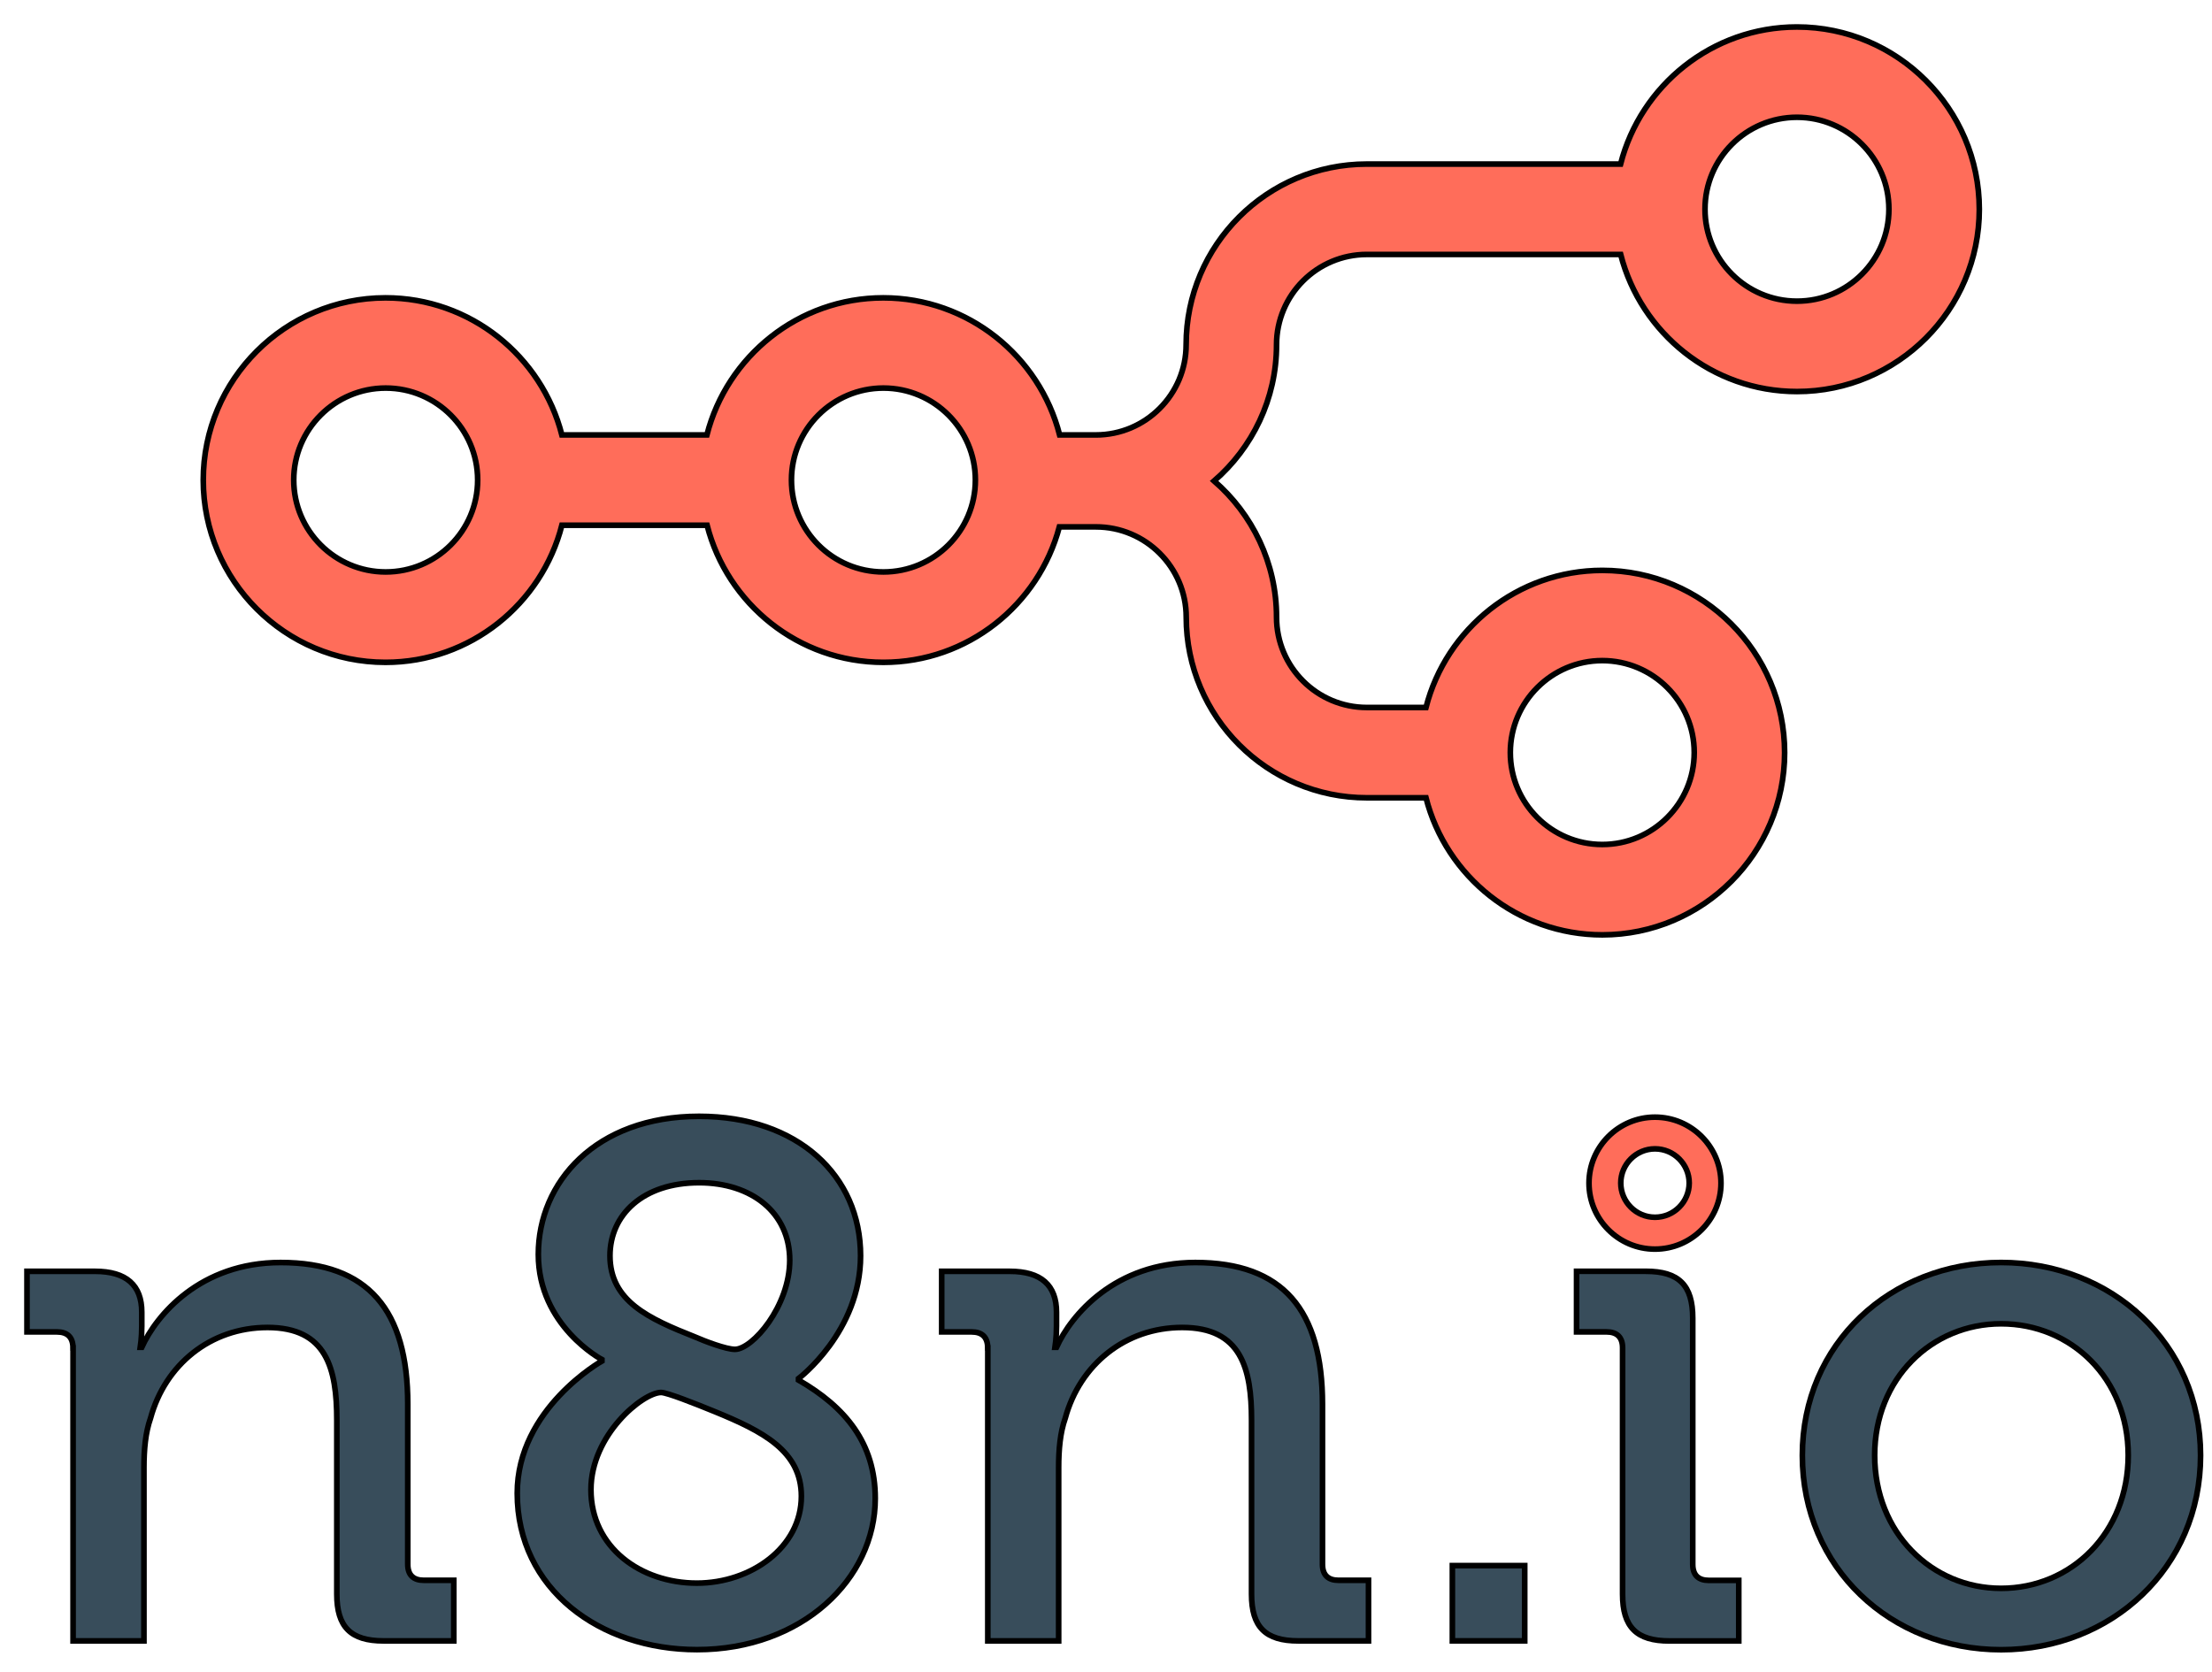
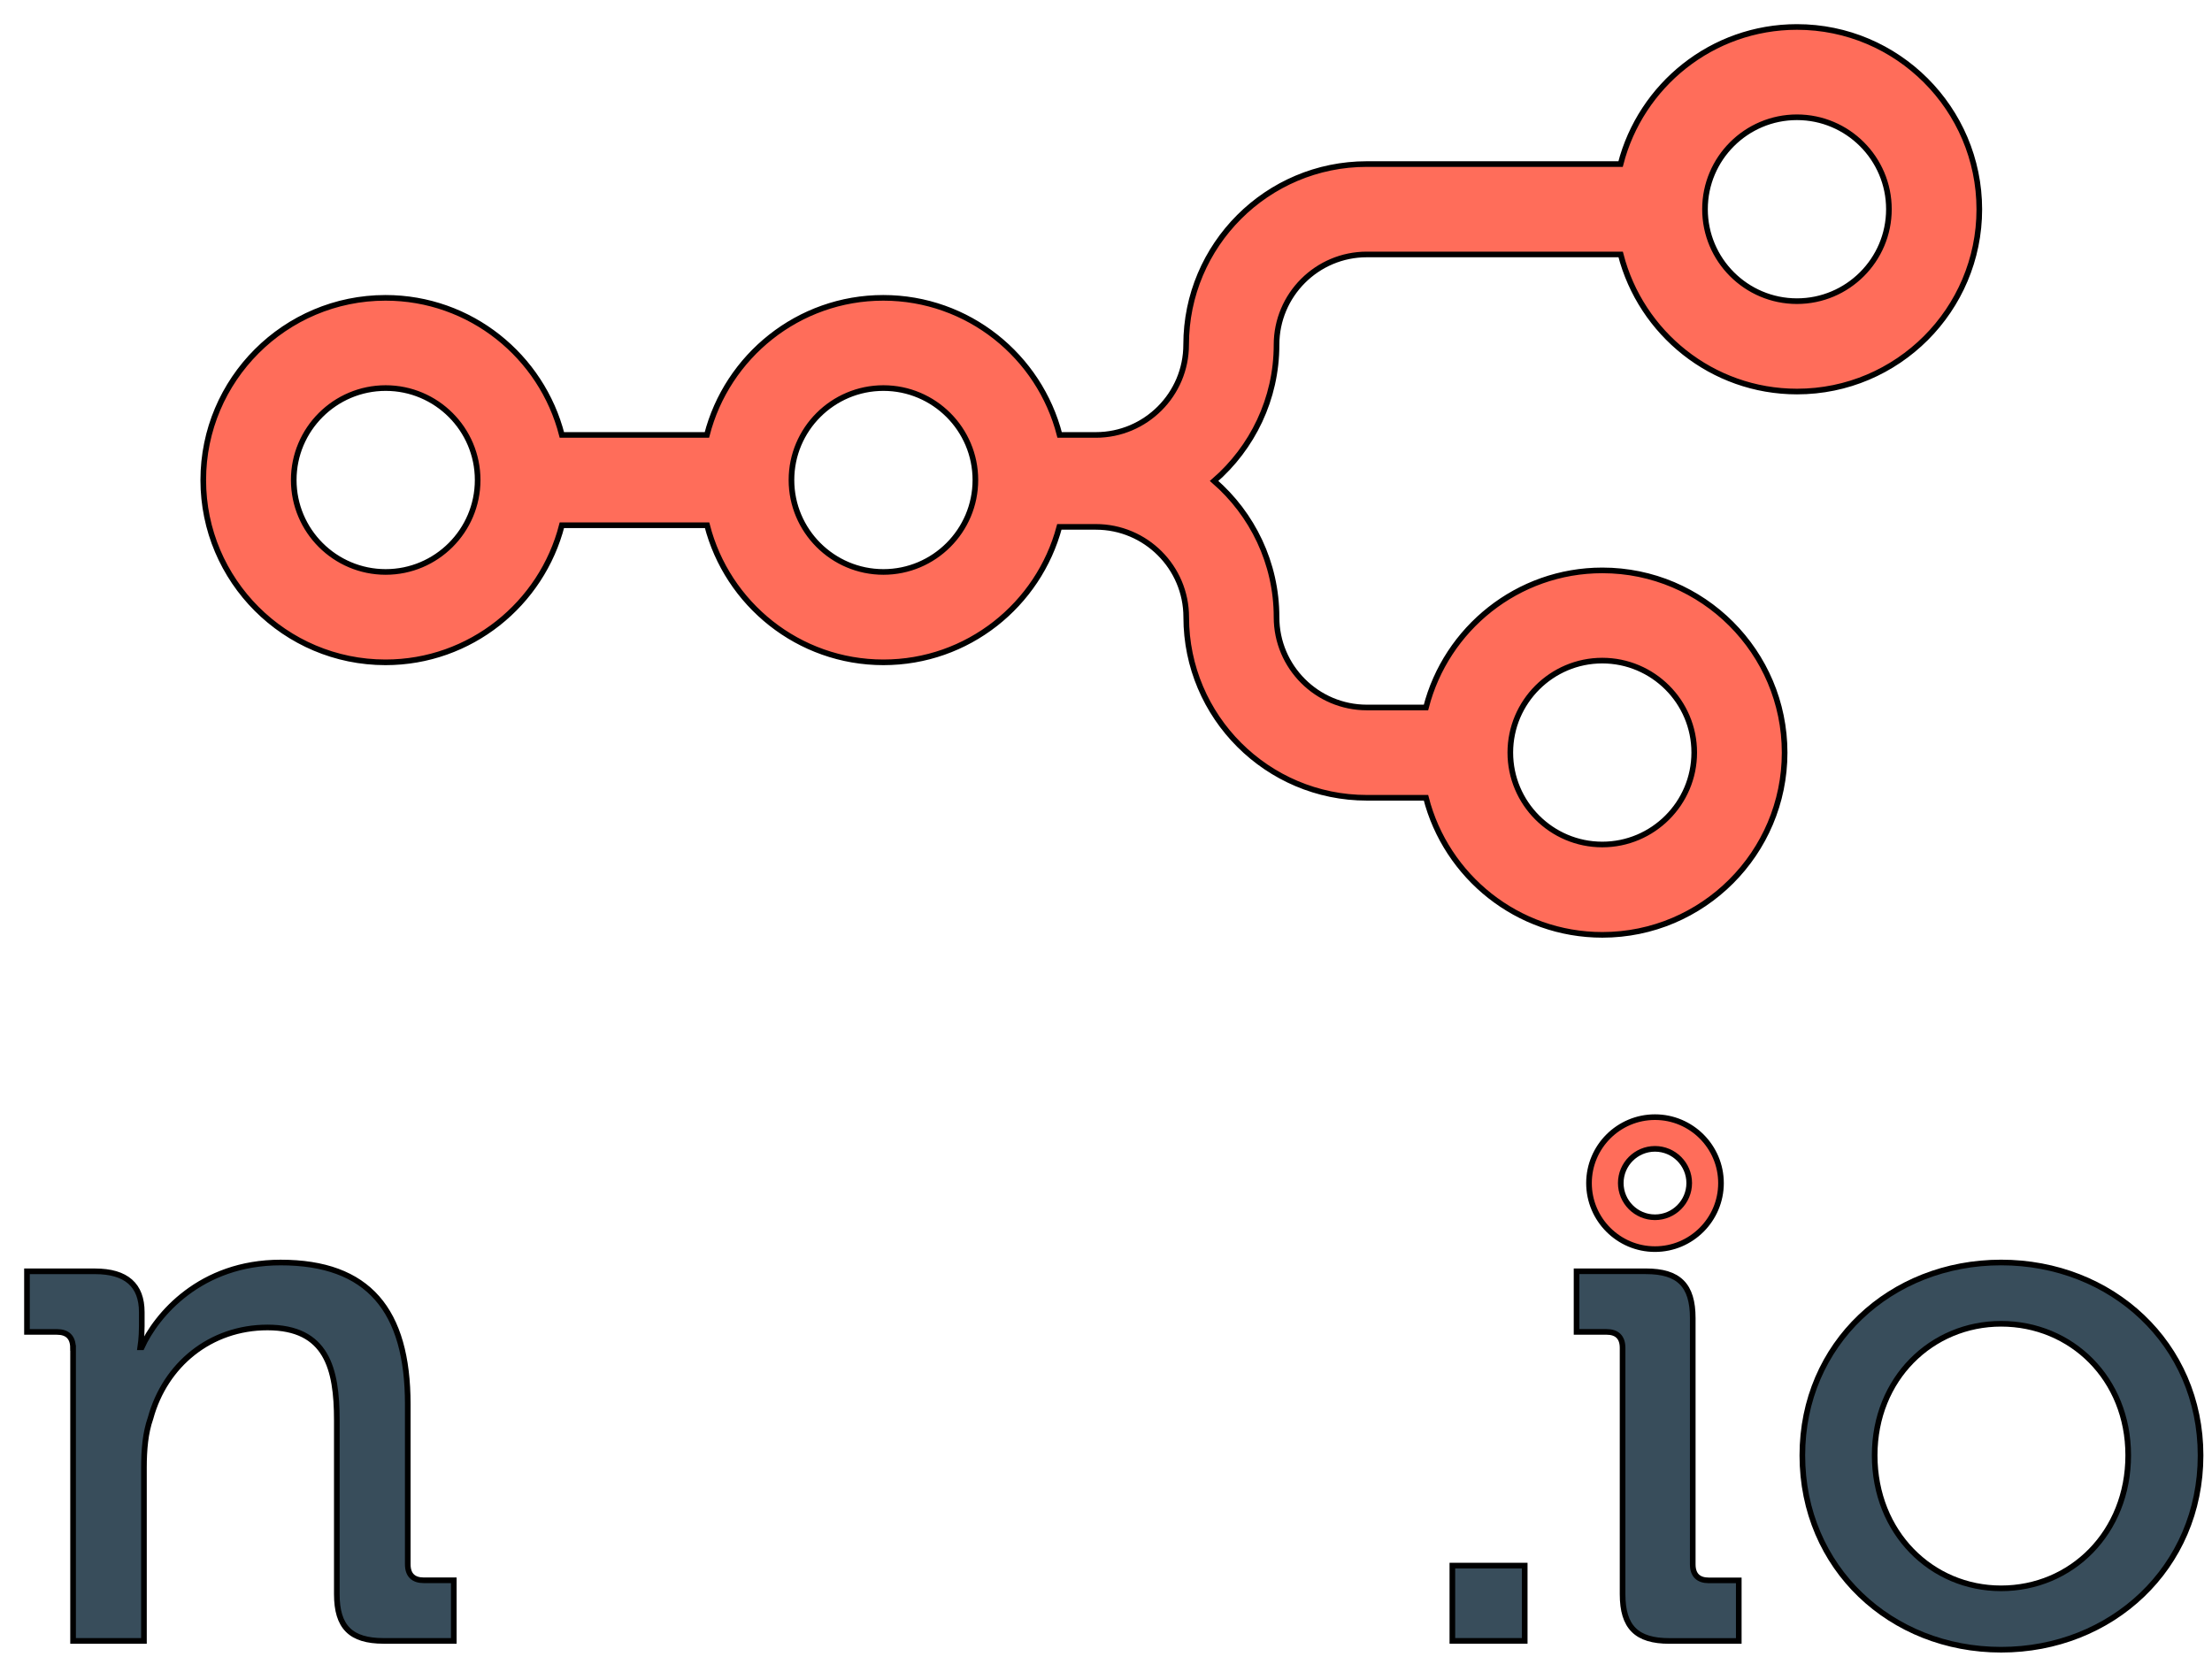
<svg xmlns="http://www.w3.org/2000/svg" width="82" height="62" viewBox="0 0 82 62" fill="none">
  <path d="M66.614 1C63.469 1 60.823 3.166 60.076 6.083H50.667C46.974 6.083 43.971 9.086 43.971 12.778C43.971 14.623 42.471 16.126 40.623 16.126H39.281C38.534 13.21 35.891 11.043 32.743 11.043C29.598 11.043 26.952 13.21 26.205 16.126H20.829C20.082 13.21 17.44 11.043 14.291 11.043C10.567 11.043 7.535 14.072 7.535 17.8C7.535 21.525 10.564 24.557 14.291 24.557C17.436 24.557 20.082 22.39 20.829 19.474H26.212C26.958 22.39 29.601 24.557 32.749 24.557C35.875 24.557 38.502 22.423 39.271 19.535H40.626C42.471 19.535 43.974 21.035 43.974 22.883C43.974 26.575 46.978 29.579 50.67 29.579H52.862C53.609 32.495 56.252 34.661 59.4 34.661C63.124 34.661 66.157 31.632 66.157 27.905C66.157 24.18 63.127 21.148 59.4 21.148C56.255 21.148 53.609 23.314 52.862 26.231H50.67C48.825 26.231 47.322 24.731 47.322 22.883C47.322 20.868 46.421 19.059 45.008 17.832C46.424 16.603 47.322 14.797 47.322 12.782C47.322 10.937 48.822 9.434 50.67 9.434H60.079C60.826 12.35 63.469 14.517 66.617 14.517C70.341 14.517 73.374 11.488 73.374 7.76C73.371 4.032 70.338 1 66.614 1ZM14.298 21.206C12.418 21.206 10.889 19.677 10.889 17.797C10.889 15.917 12.418 14.388 14.298 14.388C16.178 14.388 17.707 15.917 17.707 17.797C17.707 19.677 16.178 21.206 14.298 21.206ZM32.749 21.206C30.869 21.206 29.34 19.677 29.34 17.797C29.34 15.917 30.869 14.388 32.749 14.388C34.629 14.388 36.158 15.917 36.158 17.797C36.158 19.677 34.629 21.206 32.749 21.206ZM59.397 24.493C61.277 24.493 62.806 26.022 62.806 27.901C62.806 29.782 61.277 31.311 59.397 31.311C57.517 31.311 55.988 29.782 55.988 27.901C55.991 26.022 57.52 24.493 59.397 24.493ZM66.614 11.166C64.734 11.166 63.205 9.637 63.205 7.757C63.205 5.877 64.734 4.348 66.614 4.348C68.494 4.348 70.023 5.877 70.023 7.757C70.023 9.637 68.494 11.166 66.614 11.166Z" fill="#FF6D5A" stroke="black" stroke-width="0.209" />
  <path d="M2.706 49.978C2.706 49.572 2.49 49.383 2.111 49.383H1V47.136H3.521C4.686 47.136 5.256 47.651 5.256 48.652V49.167C5.256 49.602 5.201 49.952 5.201 49.952H5.256C5.796 48.761 7.422 46.81 10.403 46.81C13.654 46.81 15.116 48.571 15.116 52.064V57.997C15.116 58.402 15.331 58.592 15.711 58.592H16.822V60.839H14.221C13.001 60.839 12.486 60.324 12.486 59.104V52.66C12.486 50.735 12.106 49.218 9.914 49.218C7.802 49.218 6.122 50.599 5.581 52.579C5.391 53.12 5.336 53.744 5.336 54.42V60.839H2.709V49.978H2.706Z" fill="#384D5B" stroke="black" stroke-width="0.209" />
-   <path d="M22.313 50.463V50.408C22.313 50.408 19.956 49.163 19.956 46.507C19.956 43.851 22.068 41.389 25.915 41.389C29.572 41.389 31.902 43.584 31.902 46.562C31.902 49.378 29.601 51.113 29.601 51.113V51.168C31.336 52.169 32.446 53.499 32.446 55.556C32.446 58.536 29.739 61.163 25.838 61.163C22.236 61.163 19.174 58.916 19.174 55.366C19.171 52.224 22.313 50.463 22.313 50.463V50.463ZM25.834 58.697C27.84 58.697 29.707 57.371 29.707 55.475C29.707 53.795 28.271 53.064 26.485 52.333C25.754 52.034 24.724 51.628 24.508 51.628C23.832 51.628 21.907 53.199 21.907 55.231C21.907 57.371 23.749 58.697 25.834 58.697H25.834ZM27.244 50.029C27.895 50.029 29.276 48.429 29.276 46.723C29.276 44.962 27.866 43.851 25.918 43.851C23.832 43.851 22.612 45.042 22.612 46.559C22.612 48.239 24.048 48.889 25.754 49.565C26.134 49.732 26.919 50.029 27.244 50.029Z" fill="#384D5B" stroke="black" stroke-width="0.209" />
-   <path d="M36.615 49.978C36.615 49.572 36.4 49.383 36.02 49.383H34.909V47.136H37.43C38.595 47.136 39.165 47.651 39.165 48.652V49.167C39.165 49.602 39.11 49.952 39.11 49.952H39.165C39.706 48.761 41.331 46.81 44.312 46.81C47.563 46.81 49.025 48.571 49.025 52.064V57.997C49.025 58.402 49.24 58.592 49.62 58.592H50.731V60.839H48.13C46.91 60.839 46.395 60.324 46.395 59.104V52.66C46.395 50.735 46.015 49.218 43.823 49.218C41.711 49.218 40.031 50.599 39.49 52.579C39.3 53.12 39.245 53.744 39.245 54.42V60.839H36.618V49.978H36.615Z" fill="#384D5B" stroke="black" stroke-width="0.209" />
  <path d="M53.84 58.047H56.522V60.838H53.84V58.047Z" fill="#384D5B" stroke="black" stroke-width="0.209" />
  <path d="M60.15 49.977C60.15 49.572 59.934 49.382 59.554 49.382H58.444V47.135H61.016C62.236 47.135 62.751 47.65 62.751 48.87V57.999C62.751 58.405 62.967 58.595 63.346 58.595H64.457V60.841H61.885C60.665 60.841 60.15 60.326 60.15 59.106V49.977Z" fill="#384D5B" stroke="black" stroke-width="0.209" />
  <path d="M74.182 46.809C78.273 46.809 81.576 49.815 81.576 53.961C81.576 58.133 78.27 61.166 74.182 61.166C70.091 61.166 66.814 58.13 66.814 53.961C66.814 49.815 70.091 46.809 74.182 46.809ZM74.182 58.89C76.783 58.89 78.894 56.83 78.894 53.958C78.894 51.112 76.783 49.081 74.182 49.081C71.61 49.081 69.495 51.112 69.495 53.958C69.495 56.833 71.607 58.89 74.182 58.89Z" fill="#384D5B" stroke="black" stroke-width="0.209" />
  <path d="M61.351 46.313C60.002 46.313 58.905 45.215 58.905 43.866C58.905 42.518 60.002 41.42 61.351 41.42C62.7 41.42 63.798 42.518 63.798 43.866C63.798 45.215 62.7 46.313 61.351 46.313ZM61.351 42.595C60.653 42.595 60.083 43.165 60.083 43.863C60.083 44.562 60.653 45.132 61.351 45.132C62.05 45.132 62.62 44.562 62.62 43.863C62.62 43.165 62.05 42.595 61.351 42.595Z" fill="#FF6D5A" stroke="black" stroke-width="0.209" />
</svg>